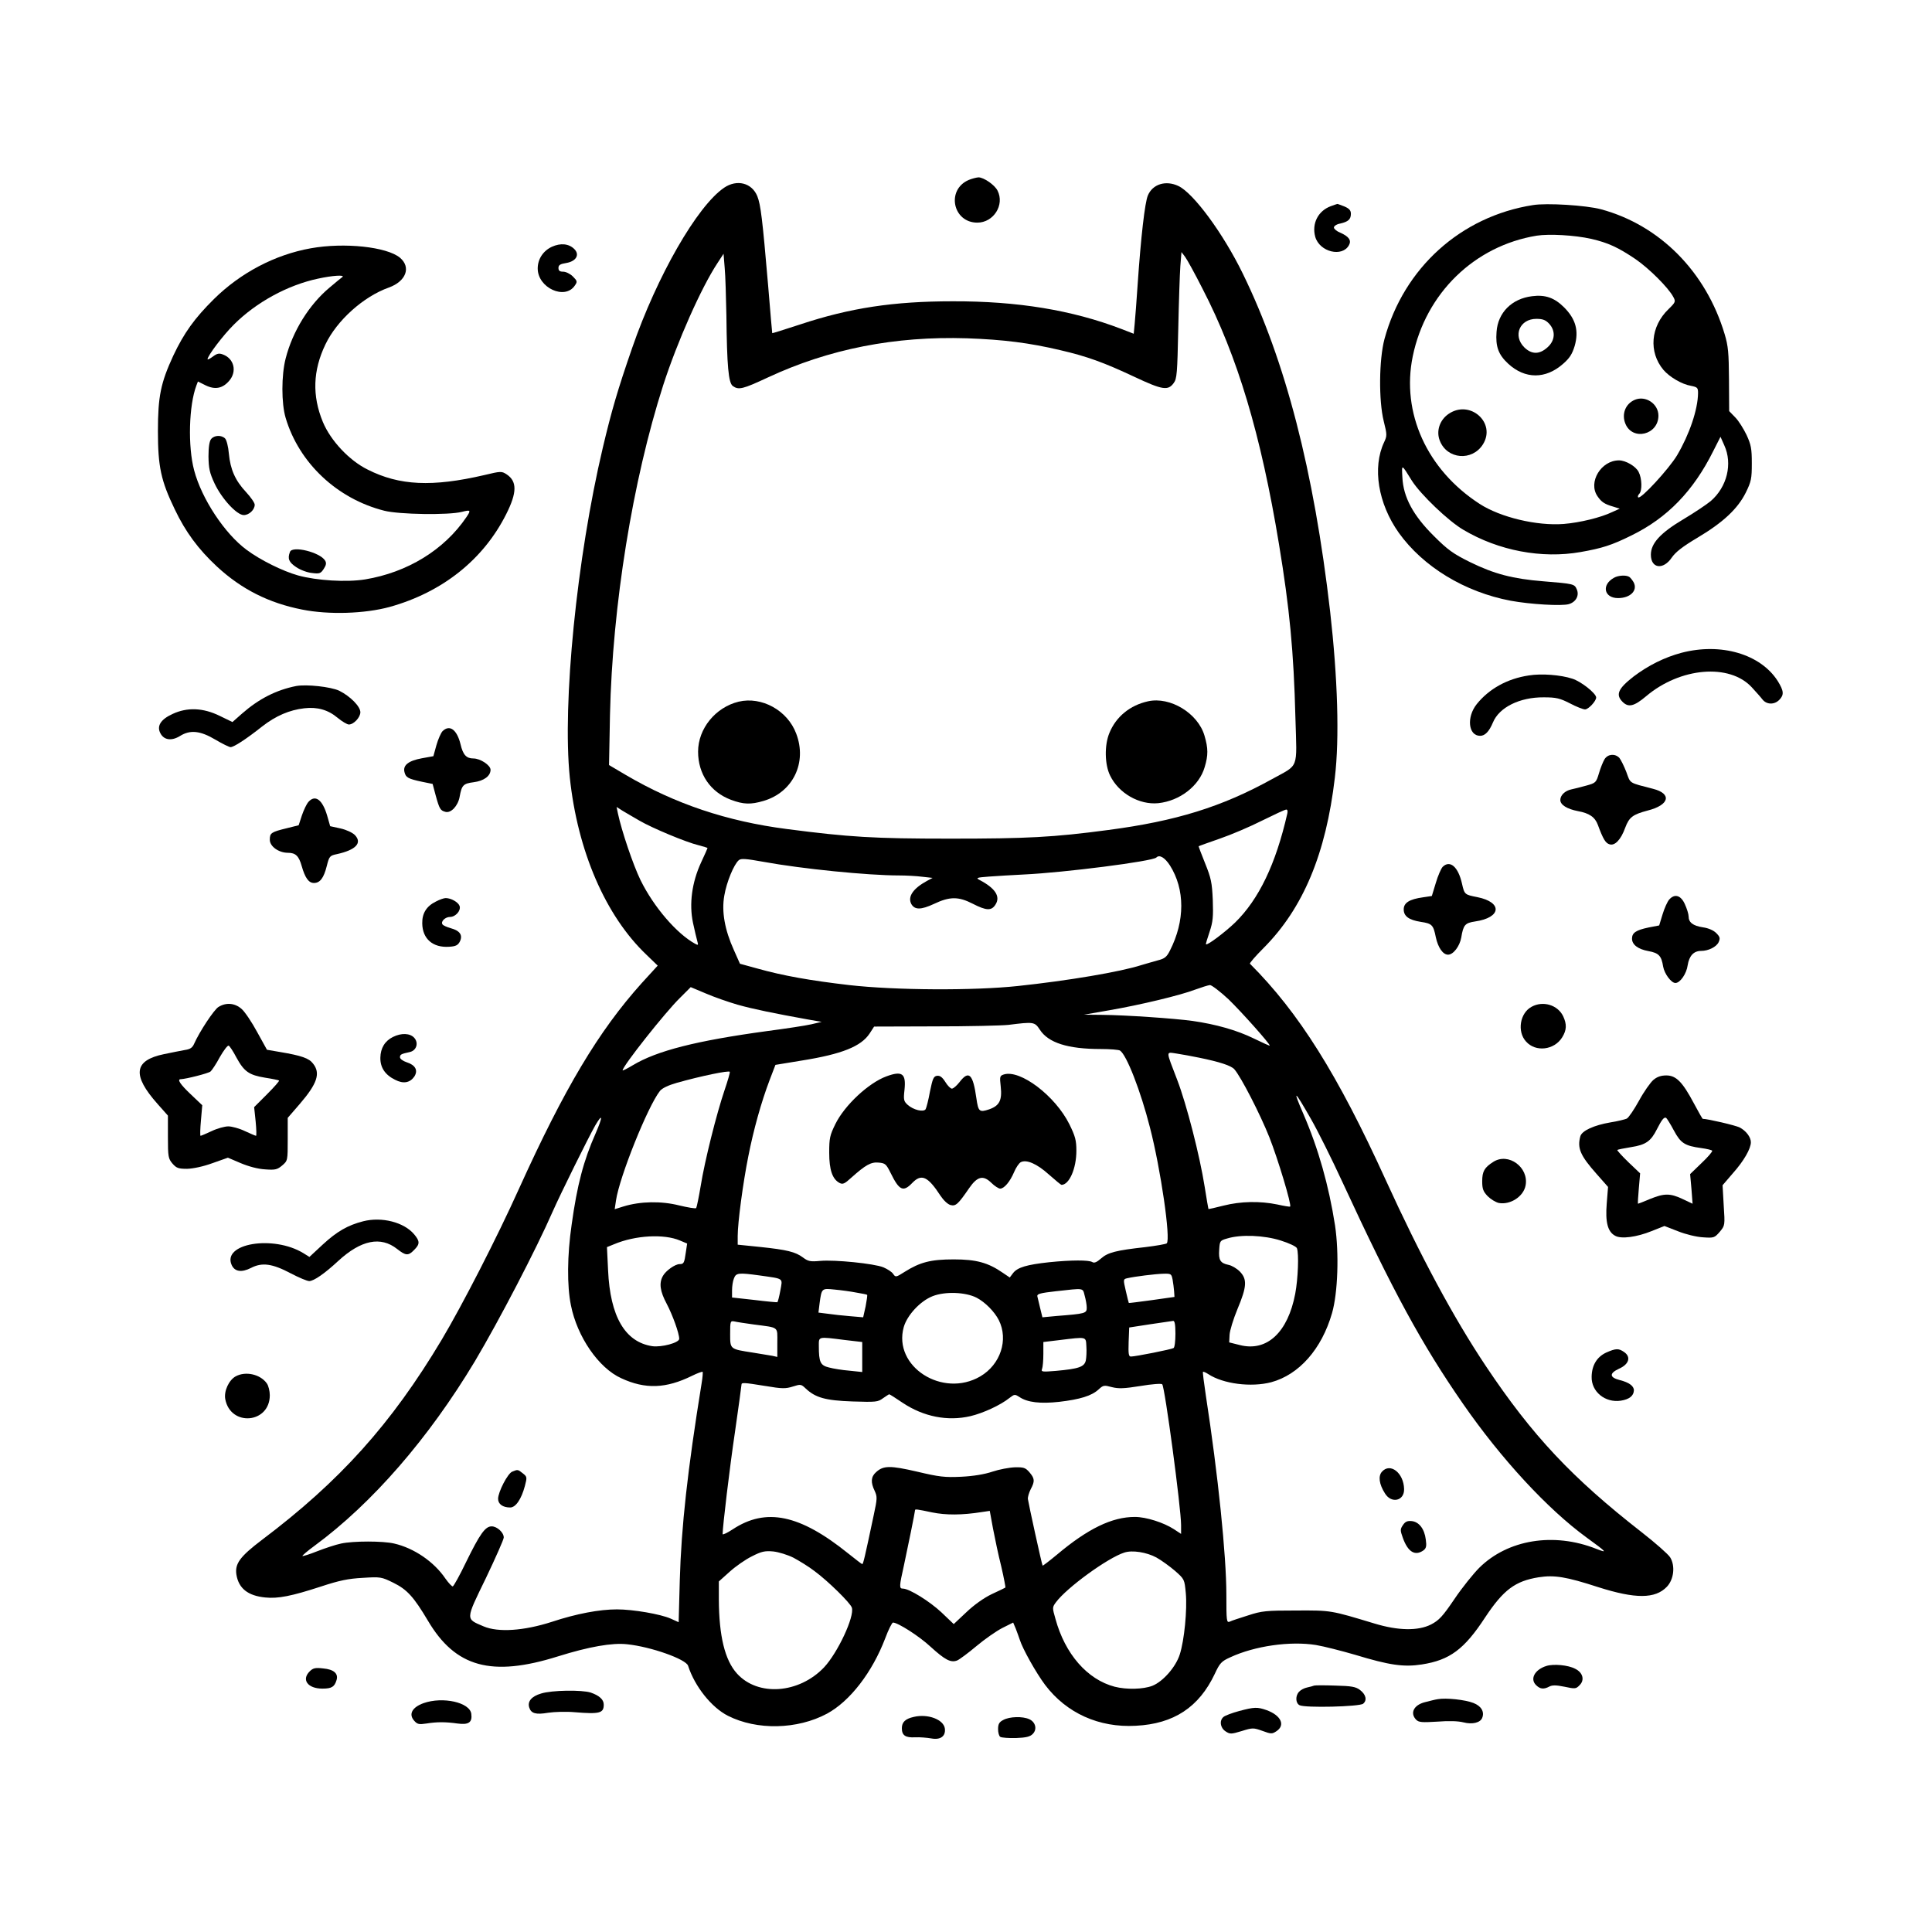
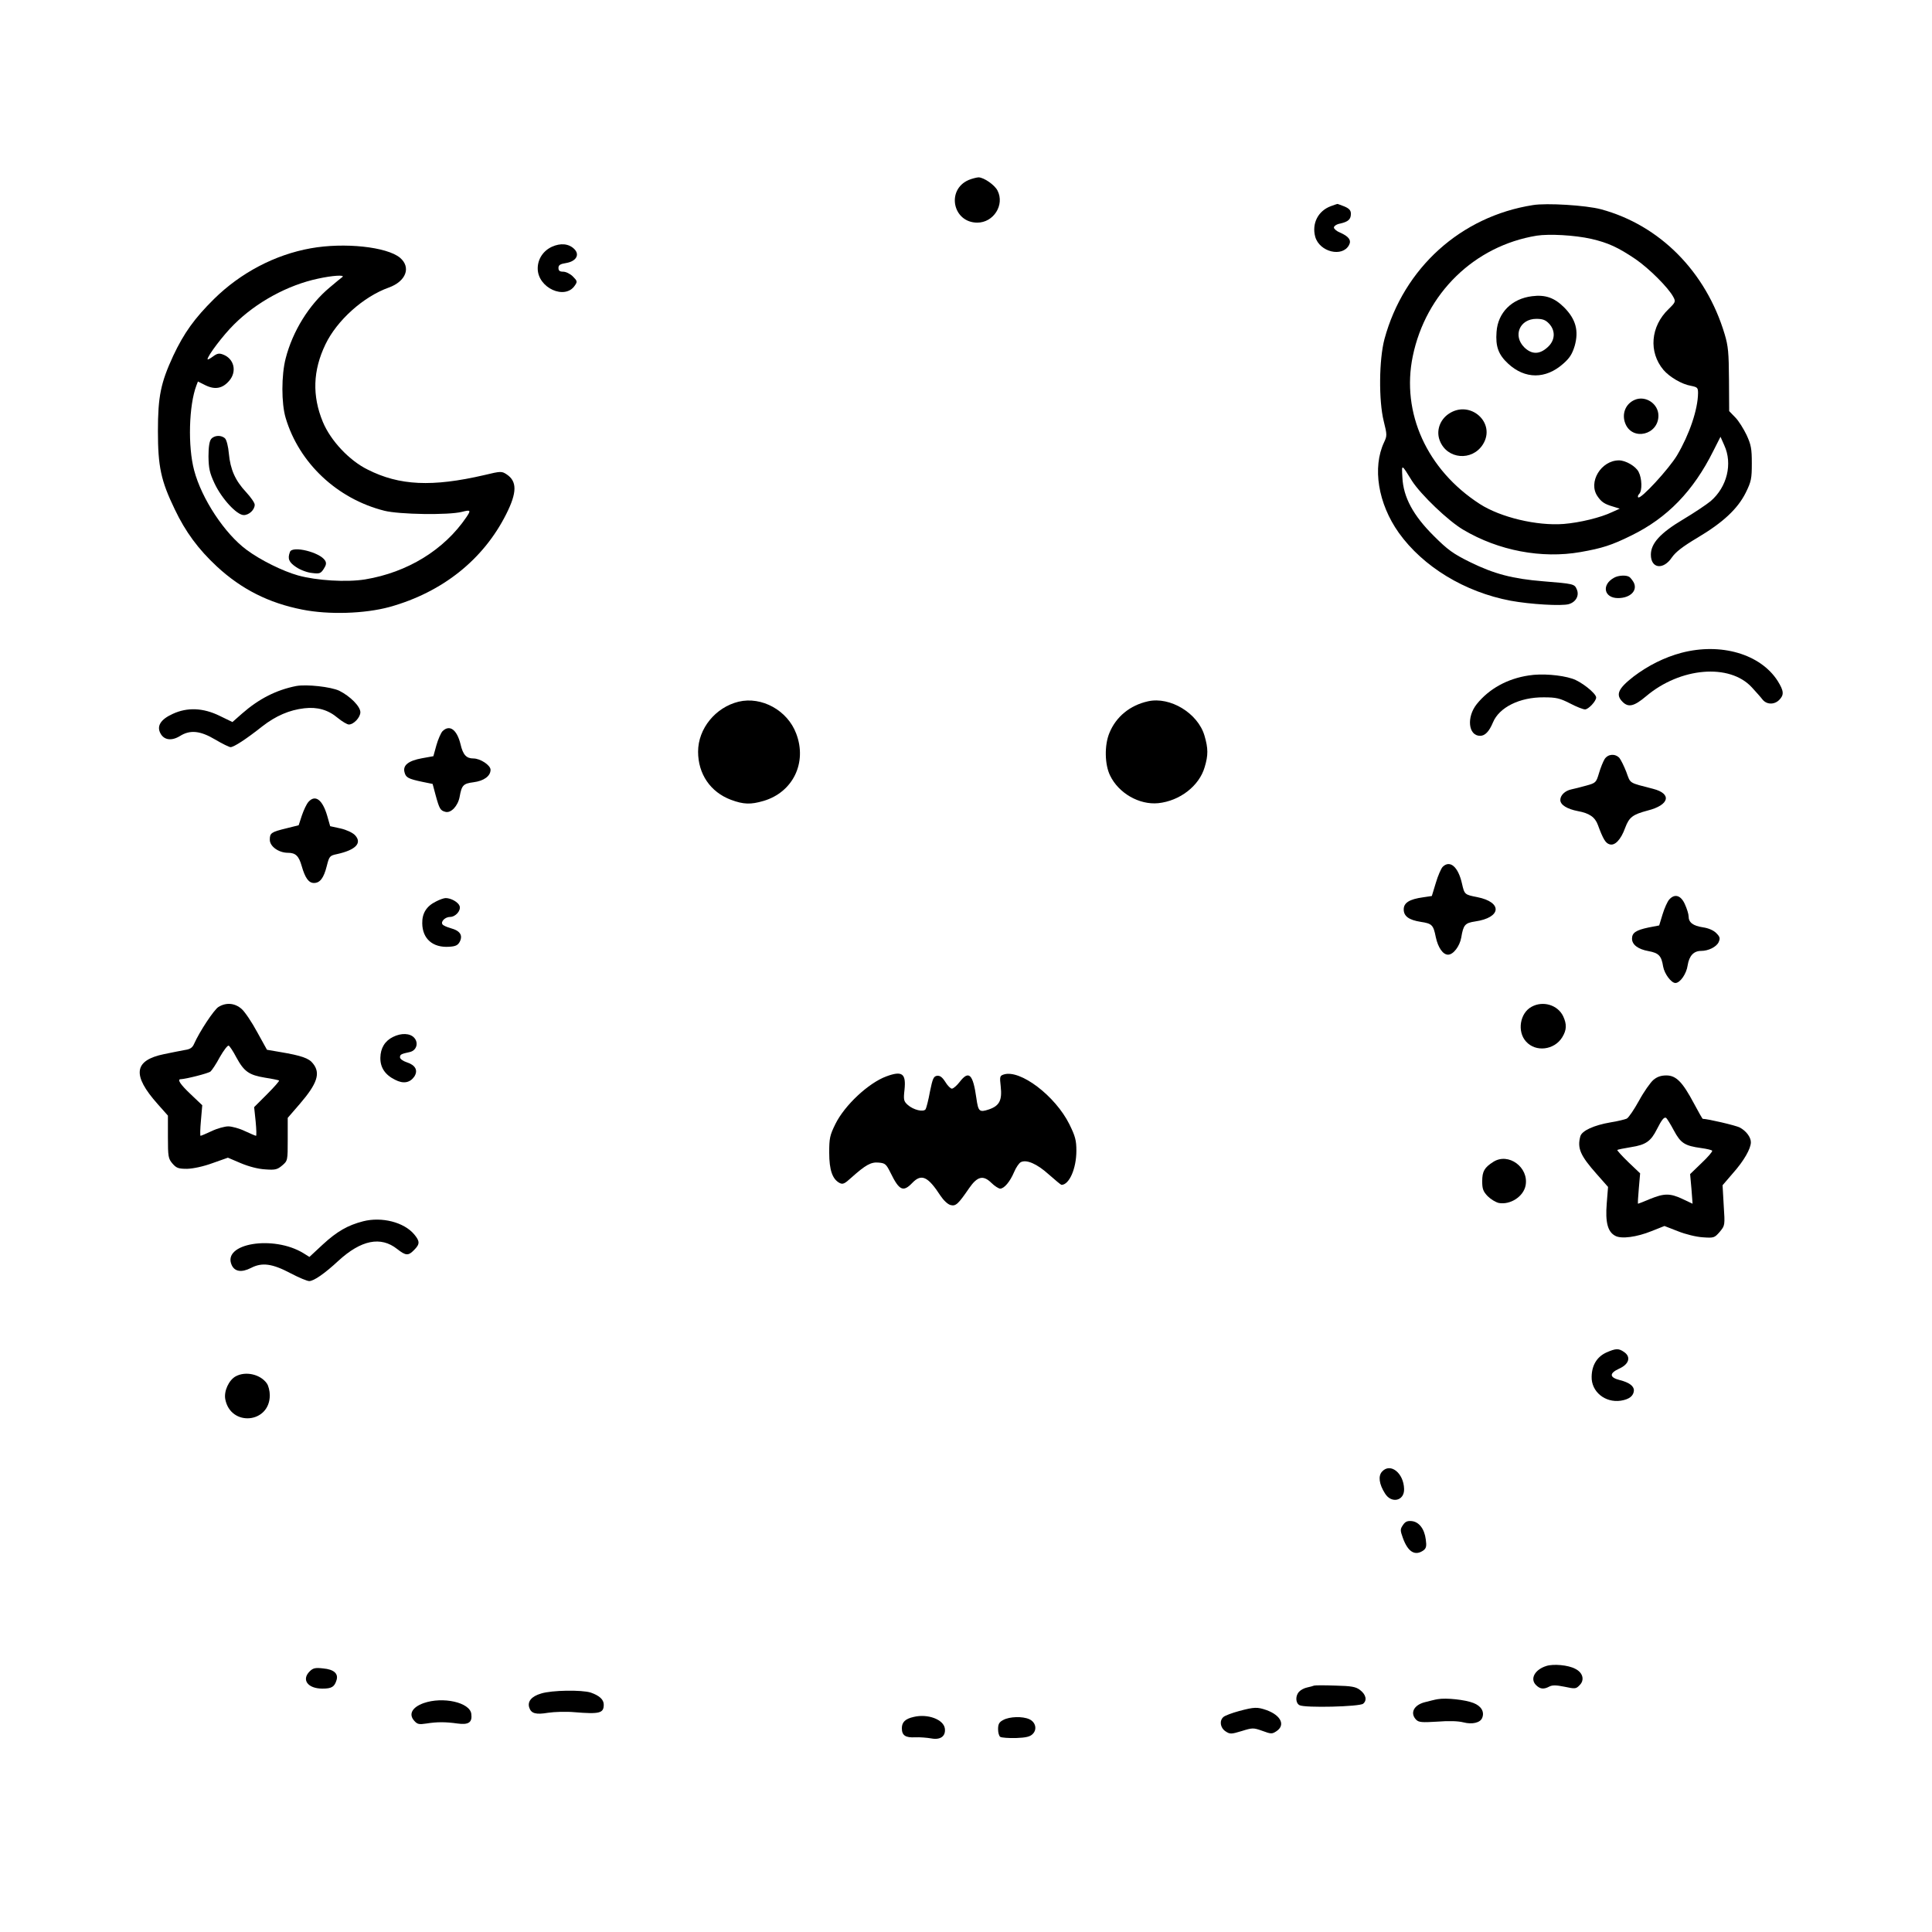
<svg xmlns="http://www.w3.org/2000/svg" version="1.0" width="1024pt" height="1024pt" viewBox="0 0 1024 1024" preserveAspectRatio="xMidYMid meet">
  <g transform="translate(0,1024) scale(0.1,-0.1)" fill="#000000" stroke="none">
    <path d="M5134 9286 c-120 -52 -84 -226 46 -226 86 0 146 94 107 170 -15 30 -73 70 -101 70 -12 -1 -35 -7 -52 -14z" />
-     <path d="M3838 9245 c-143 -97 -356 -469 -487 -848 -78 -225 -110 -336 -156 -530 -138 -584 -215 -1357 -175 -1747 41 -390 189 -734 407 -941 l59 -57 -85 -93 c-229 -255 -409 -557 -650 -1089 -118 -262 -301 -618 -410 -801 -267 -447 -540 -750 -953 -1061 -116 -88 -144 -126 -135 -184 12 -73 61 -112 153 -121 67 -7 139 7 295 58 97 32 145 42 222 46 94 6 99 5 162 -26 73 -36 108 -75 183 -201 146 -247 337 -300 690 -189 163 51 287 73 366 64 126 -13 312 -79 323 -114 35 -109 124 -221 211 -265 154 -78 368 -73 525 11 122 66 240 219 309 400 17 46 36 83 41 83 26 0 139 -72 199 -128 77 -70 107 -86 141 -73 12 5 58 39 102 76 44 37 106 80 137 96 l58 29 14 -33 c7 -19 17 -45 21 -58 15 -48 86 -175 134 -239 113 -150 286 -228 481 -217 201 10 335 98 419 276 26 56 35 66 82 87 129 60 317 87 454 65 42 -7 136 -31 208 -52 181 -55 257 -66 353 -51 148 23 225 80 336 250 97 146 159 192 283 212 83 13 146 3 315 -52 198 -63 303 -63 365 2 37 39 45 111 17 156 -11 17 -79 77 -151 133 -369 288 -579 511 -826 881 -171 256 -347 584 -530 985 -255 560 -460 887 -720 1147 -3 3 30 41 73 84 209 210 330 499 377 902 25 209 15 528 -25 881 -86 746 -237 1329 -463 1791 -104 213 -261 426 -341 464 -67 32 -137 10 -162 -50 -16 -37 -37 -221 -54 -469 -6 -88 -13 -183 -16 -212 l-5 -52 -67 26 c-259 99 -548 147 -892 146 -314 0 -545 -35 -810 -123 -80 -26 -146 -47 -147 -46 0 0 -11 116 -22 256 -30 351 -39 424 -57 470 -29 71 -108 91 -176 45z m2536 -536 c185 -358 309 -771 405 -1354 56 -339 78 -567 87 -920 8 -279 21 -244 -125 -325 -266 -147 -509 -222 -866 -269 -293 -39 -431 -46 -840 -46 -404 0 -534 8 -865 51 -317 41 -592 133 -854 287 l-88 52 5 265 c13 581 120 1243 282 1748 75 232 202 518 288 648 l32 49 6 -75 c4 -41 7 -154 9 -250 3 -272 11 -359 34 -376 31 -22 52 -17 185 45 326 152 674 220 1056 208 194 -7 330 -24 495 -63 142 -33 230 -65 392 -141 149 -70 179 -75 209 -33 17 22 19 54 24 285 3 143 8 293 11 334 l6 75 19 -25 c10 -13 52 -89 93 -170z m-2984 -2819 c65 -38 246 -114 313 -130 26 -7 47 -13 47 -15 0 -1 -15 -36 -34 -76 -49 -106 -64 -220 -43 -320 9 -41 19 -85 23 -98 6 -21 5 -22 -12 -13 -98 54 -219 195 -289 337 -39 80 -100 260 -120 354 l-7 34 33 -21 c19 -11 59 -35 89 -52z m3433 38 c-61 -268 -151 -455 -277 -578 -52 -50 -147 -122 -154 -115 -2 1 7 31 19 66 18 54 20 80 17 169 -4 92 -9 116 -41 195 -20 49 -35 90 -34 90 1 1 52 19 112 40 61 21 162 64 225 96 63 31 120 58 127 58 7 1 9 -8 6 -21z m-622 -275 c80 -127 80 -294 0 -451 -17 -34 -28 -43 -64 -52 -23 -6 -62 -18 -87 -25 -111 -36 -391 -83 -655 -111 -233 -25 -649 -23 -895 5 -205 24 -348 49 -487 88 l-91 25 -32 72 c-49 108 -66 205 -51 289 12 72 51 166 77 188 12 10 37 8 132 -9 202 -37 552 -72 717 -72 38 0 94 -3 124 -7 l54 -6 -30 -16 c-73 -40 -103 -83 -83 -122 18 -32 51 -32 120 0 84 40 130 40 206 1 72 -37 99 -38 120 -5 28 43 0 87 -84 131 -21 11 -16 13 50 18 40 3 123 8 184 11 215 10 683 70 703 90 16 17 45 0 72 -42z m311 -710 c68 -66 218 -234 218 -245 0 -2 -38 15 -85 38 -90 44 -200 75 -325 93 -95 13 -353 31 -478 32 l-97 1 132 23 c168 29 380 80 458 110 33 12 68 23 78 24 9 0 54 -34 99 -76z m-2603 -28 c81 -23 199 -47 371 -78 l75 -13 -55 -13 c-30 -7 -136 -23 -235 -36 -374 -51 -583 -104 -711 -181 -30 -18 -54 -30 -54 -27 0 22 226 308 304 384 l57 57 81 -34 c44 -19 119 -45 167 -59z m1602 -132 c45 -70 148 -103 324 -103 50 0 95 -4 101 -8 35 -22 110 -215 159 -408 57 -220 111 -593 89 -614 -5 -4 -56 -13 -114 -20 -153 -17 -198 -28 -234 -60 -23 -20 -36 -26 -47 -19 -18 11 -110 11 -228 -1 -119 -13 -167 -27 -191 -57 l-18 -24 -37 25 c-78 54 -141 71 -260 71 -122 0 -179 -15 -260 -66 -46 -29 -48 -30 -61 -11 -7 11 -31 26 -52 35 -49 20 -258 41 -335 34 -53 -5 -64 -2 -91 18 -40 30 -85 41 -228 56 l-118 12 0 46 c0 71 28 281 56 421 28 143 69 289 113 405 l31 81 140 23 c213 34 314 75 359 143 l24 37 321 1 c177 0 353 4 391 8 134 17 139 16 166 -25z m845 -149 c108 -22 169 -42 186 -61 35 -39 138 -240 186 -361 45 -114 119 -359 110 -367 -2 -2 -32 3 -68 11 -92 19 -194 17 -285 -6 -43 -11 -79 -19 -80 -18 -1 2 -10 55 -20 118 -26 165 -96 437 -145 565 -62 162 -62 149 -4 141 27 -4 81 -14 120 -22z m-2516 -173 c-42 -124 -105 -374 -126 -506 -10 -60 -21 -113 -24 -118 -3 -4 -44 3 -90 14 -95 24 -205 22 -294 -5 l-48 -15 7 47 c18 123 168 498 233 580 11 14 44 30 90 43 124 35 277 67 280 58 2 -4 -11 -48 -28 -98z m3109 -153 c34 -59 109 -209 167 -335 267 -578 421 -860 638 -1173 203 -293 448 -558 655 -709 110 -80 113 -84 51 -60 -225 89 -468 49 -619 -100 -31 -31 -91 -105 -132 -166 -63 -93 -82 -113 -124 -135 -69 -35 -175 -33 -300 5 -232 70 -228 70 -415 69 -159 0 -182 -2 -255 -26 -44 -14 -88 -28 -97 -33 -17 -7 -18 4 -18 142 0 208 -44 637 -109 1058 -10 66 -17 122 -15 124 2 2 14 -3 28 -12 79 -52 227 -71 334 -43 147 40 267 175 322 366 31 107 38 317 16 465 -33 211 -88 406 -167 589 -60 138 -50 132 40 -26z m-3792 -75 c-64 -144 -98 -274 -127 -483 -24 -164 -25 -325 -4 -428 33 -167 147 -333 267 -387 127 -59 237 -55 375 13 28 14 54 23 56 21 2 -2 0 -29 -5 -59 -75 -463 -108 -762 -116 -1046 l-6 -222 -42 19 c-54 24 -200 49 -285 49 -93 0 -215 -23 -345 -66 -149 -48 -285 -57 -362 -24 -96 41 -97 31 12 255 52 109 95 206 95 216 0 27 -36 59 -64 59 -34 0 -62 -39 -136 -190 -33 -69 -65 -126 -70 -128 -4 -2 -22 17 -39 41 -61 90 -167 162 -272 186 -59 14 -216 14 -281 0 -29 -6 -86 -25 -127 -41 -40 -16 -75 -27 -78 -25 -2 2 27 27 64 54 306 225 605 570 850 978 130 219 325 594 413 795 41 93 189 392 225 455 40 68 41 48 2 -42z m447 -568 l38 -16 -7 -47 c-8 -57 -11 -62 -33 -62 -24 0 -73 -35 -88 -62 -22 -38 -16 -82 20 -149 31 -59 66 -156 66 -185 0 -21 -94 -46 -143 -39 -144 22 -223 157 -234 402 l-6 123 37 15 c113 48 266 56 350 20z m3184 0 c45 -14 83 -32 86 -41 11 -29 6 -161 -9 -241 -39 -205 -150 -309 -294 -272 l-56 14 2 40 c1 22 20 84 42 137 50 119 52 158 12 199 -16 16 -43 32 -60 35 -43 9 -53 25 -49 80 3 47 4 49 43 60 72 22 195 17 283 -11z m-2763 -185 c133 -19 123 -12 111 -80 -6 -33 -13 -60 -16 -62 -3 -1 -58 4 -122 12 l-118 13 0 38 c0 21 4 49 10 63 11 30 25 31 135 16z m2190 -22 c3 -18 7 -46 8 -62 l2 -30 -120 -17 c-66 -9 -121 -16 -122 -15 -1 1 -8 29 -16 64 -14 61 -14 62 7 67 38 9 150 23 193 24 40 1 42 -1 48 -31z m-1676 -69 c30 -5 56 -10 57 -12 2 -2 -2 -29 -8 -61 l-13 -58 -70 6 c-38 3 -92 9 -119 13 l-48 6 6 49 c11 81 11 80 80 73 33 -3 85 -10 115 -16z m1210 -16 c6 -21 11 -50 11 -64 0 -30 -7 -32 -160 -44 l-75 -7 -12 49 c-6 26 -13 55 -15 63 -2 12 17 17 97 26 154 17 143 19 154 -23z m-573 -11 c46 -24 95 -74 118 -119 52 -104 9 -235 -98 -298 -200 -117 -464 52 -406 261 18 63 87 138 153 164 66 26 174 22 233 -8z m-1181 -142 c136 -18 125 -9 125 -96 l0 -76 -27 6 c-16 3 -62 10 -103 17 -122 19 -120 17 -120 99 0 68 1 70 23 66 12 -3 58 -10 102 -16z m2235 -49 c0 -39 -4 -73 -10 -76 -11 -7 -202 -45 -226 -45 -12 0 -14 14 -12 77 l3 77 110 17 c61 9 116 17 123 18 8 1 12 -19 12 -68z m-1754 -33 l94 -11 0 -80 0 -79 -67 7 c-38 3 -87 11 -109 17 -46 11 -54 28 -54 114 0 51 -6 50 136 32z m1282 -34 c2 -26 0 -60 -3 -75 -8 -34 -37 -44 -159 -55 -72 -6 -79 -5 -73 10 4 10 7 46 7 80 l0 63 83 10 c149 18 142 20 145 -33z m-1701 -210 c88 -15 107 -15 145 -3 41 13 44 13 68 -10 52 -49 105 -64 248 -69 125 -4 135 -3 162 17 16 11 31 21 33 21 3 0 34 -20 71 -45 111 -74 238 -99 359 -71 68 16 161 59 208 97 26 20 28 20 53 4 42 -28 110 -36 210 -25 111 13 172 32 208 65 26 24 30 24 71 13 36 -9 64 -8 152 6 59 10 111 14 115 9 14 -14 100 -657 100 -747 l0 -46 -38 25 c-54 35 -147 65 -207 65 -121 0 -249 -62 -413 -200 -41 -34 -75 -60 -76 -58 -4 5 -75 330 -78 353 -1 11 6 34 15 52 23 43 21 57 -7 90 -21 24 -30 27 -77 26 -30 -1 -83 -11 -119 -23 -41 -14 -102 -24 -165 -27 -88 -4 -116 -1 -234 27 -143 33 -179 33 -218 -3 -27 -24 -29 -54 -7 -99 14 -31 14 -40 -5 -128 -49 -232 -56 -260 -61 -260 -3 0 -36 26 -75 57 -256 206 -435 244 -612 127 -29 -19 -53 -30 -53 -25 0 38 37 350 66 545 19 131 34 243 34 247 0 12 10 12 127 -7z m883 -670 c73 -15 159 -15 265 2 l41 6 17 -93 c10 -52 29 -143 44 -202 14 -60 23 -110 22 -111 -2 -2 -35 -18 -72 -35 -42 -20 -94 -57 -135 -96 l-67 -63 -65 62 c-63 59 -171 126 -204 126 -21 0 -20 11 5 123 19 88 59 284 59 293 0 6 10 5 90 -12z m-735 -240 c30 -16 81 -47 112 -71 72 -53 191 -170 198 -194 15 -47 -75 -239 -147 -316 -133 -140 -351 -156 -462 -33 -64 71 -95 198 -96 392 l0 96 58 52 c31 28 84 65 117 81 51 26 68 30 113 26 29 -3 77 -18 107 -33z m1924 1 c27 -15 71 -47 99 -71 50 -44 50 -45 57 -118 8 -87 -8 -251 -32 -325 -21 -66 -88 -143 -145 -166 -49 -19 -137 -21 -200 -5 -145 38 -263 173 -314 360 -17 59 -17 61 3 88 57 77 274 235 362 263 42 14 118 2 170 -26z" />
    <path d="M3915 6521 c-123 -30 -215 -143 -215 -265 0 -118 65 -214 174 -255 67 -25 105 -26 173 -6 156 46 232 203 173 357 -46 123 -183 198 -305 169z" />
    <path d="M6085 6523 c-96 -21 -170 -82 -205 -168 -27 -65 -25 -168 4 -226 45 -93 154 -156 255 -146 114 12 217 91 246 191 19 63 19 99 -1 167 -35 119 -182 208 -299 182z" />
    <path d="M4698 4535 c-95 -35 -221 -153 -270 -252 -30 -61 -33 -76 -33 -153 0 -91 17 -140 55 -160 17 -9 27 -4 62 28 75 67 104 84 145 80 35 -3 40 -8 63 -54 46 -94 67 -104 115 -54 49 51 83 35 150 -68 16 -24 38 -45 53 -49 28 -7 40 4 99 90 43 62 74 70 117 28 17 -17 39 -31 47 -31 21 0 52 36 74 88 10 24 26 47 35 52 30 16 86 -8 149 -65 34 -30 64 -55 67 -55 41 0 79 86 79 181 0 55 -6 77 -37 140 -75 151 -261 292 -348 264 -21 -7 -22 -11 -16 -64 8 -73 -7 -102 -62 -121 -51 -17 -57 -12 -67 59 -18 129 -40 150 -89 86 -15 -19 -33 -35 -41 -35 -7 0 -23 16 -35 36 -16 25 -28 34 -44 32 -18 -3 -23 -15 -37 -83 -8 -45 -19 -87 -23 -94 -11 -17 -65 -4 -95 23 -21 19 -23 27 -17 80 9 86 -12 102 -96 71z" />
    <path d="M7325 2440 c-21 -23 -16 -66 16 -116 34 -55 103 -39 101 24 -2 85 -73 141 -117 92z" />
    <path d="M7436 2157 c-15 -22 -15 -28 -1 -67 27 -76 65 -99 110 -67 14 11 17 22 12 57 -7 57 -36 94 -75 98 -23 2 -34 -3 -46 -21z" />
-     <path d="M2715 2440 c-24 -9 -75 -108 -75 -144 0 -28 25 -46 64 -46 29 0 59 43 78 114 12 46 12 49 -11 67 -26 21 -27 21 -56 9z" />
    <path d="M7053 9147 c-67 -25 -101 -92 -82 -162 23 -81 144 -110 179 -44 14 25 -1 46 -47 66 -18 7 -33 20 -33 27 0 8 15 18 33 21 43 10 57 22 57 52 0 18 -9 28 -35 39 -19 7 -36 14 -37 13 -2 0 -18 -6 -35 -12z" />
    <path d="M8125 9153 c-383 -60 -685 -334 -787 -710 -29 -109 -31 -326 -4 -435 18 -72 18 -78 2 -112 -63 -134 -32 -325 78 -480 129 -180 349 -314 593 -360 103 -19 270 -29 308 -18 38 11 57 46 42 79 -12 28 -17 29 -177 42 -162 13 -261 39 -389 102 -89 44 -118 65 -191 138 -110 109 -162 206 -167 310 -4 73 -6 74 51 -18 47 -73 193 -213 272 -259 187 -111 416 -154 621 -118 114 20 165 36 270 88 190 93 328 235 434 448 l38 75 20 -45 c45 -98 15 -221 -72 -296 -23 -19 -89 -63 -146 -97 -121 -72 -171 -127 -171 -187 0 -74 66 -82 111 -15 20 29 57 58 136 105 136 81 213 153 256 239 29 59 32 74 32 156 0 77 -4 98 -28 150 -16 33 -42 75 -60 93 l-32 33 -1 167 c-1 142 -4 178 -23 241 -99 331 -344 578 -656 662 -79 21 -288 34 -360 22z m309 -179 c90 -21 142 -45 234 -107 73 -50 175 -152 201 -201 13 -24 12 -28 -25 -64 -96 -92 -107 -228 -27 -323 32 -37 97 -76 146 -84 34 -7 37 -10 37 -39 -1 -87 -46 -219 -111 -329 -43 -72 -194 -236 -206 -223 -4 3 -1 12 5 18 17 17 15 83 -3 117 -15 30 -69 61 -104 61 -95 0 -165 -116 -114 -190 21 -31 38 -42 83 -55 l35 -11 -40 -18 c-60 -29 -171 -56 -257 -63 -142 -11 -335 35 -445 106 -280 181 -417 483 -355 783 69 334 327 585 657 639 66 10 200 3 289 -17z" />
    <path d="M8120 8670 c-107 -13 -181 -87 -188 -189 -6 -78 10 -121 62 -169 89 -82 198 -82 290 -1 36 31 49 53 62 95 23 81 6 142 -55 204 -52 52 -100 69 -171 60z m90 -145 c36 -38 33 -90 -8 -126 -43 -39 -84 -38 -123 0 -62 62 -24 151 64 151 34 0 49 -6 67 -25z" />
    <path d="M8665 8121 c-50 -21 -71 -76 -50 -127 38 -92 175 -59 175 43 0 63 -68 108 -125 84z" />
    <path d="M7679 8047 c-48 -32 -68 -91 -48 -142 38 -100 172 -111 229 -20 71 114 -68 238 -181 162z" />
    <path d="M2925 8932 c-47 -22 -75 -66 -75 -115 0 -103 145 -169 197 -90 14 20 13 24 -11 48 -14 14 -37 25 -51 25 -18 0 -25 5 -25 20 0 15 9 21 41 26 53 9 73 44 43 74 -29 29 -73 33 -119 12z" />
    <path d="M1647 8924 c-190 -34 -372 -130 -513 -269 -103 -102 -159 -180 -216 -301 -66 -143 -81 -215 -81 -399 0 -188 16 -263 89 -414 57 -120 125 -212 224 -304 130 -120 274 -193 452 -228 140 -28 331 -22 463 14 280 78 497 251 618 492 58 115 58 174 2 211 -26 17 -31 17 -118 -4 -276 -64 -450 -56 -618 29 -98 48 -197 154 -238 253 -57 138 -53 272 14 411 61 127 201 253 336 301 91 33 119 107 59 158 -70 58 -295 82 -473 50z m168 -152 c-6 -4 -36 -29 -68 -56 -108 -90 -196 -231 -233 -376 -23 -89 -23 -238 0 -315 71 -239 273 -429 523 -492 79 -20 340 -24 411 -6 47 12 49 9 24 -28 -118 -174 -313 -293 -537 -330 -99 -16 -257 -6 -355 21 -82 23 -199 81 -272 135 -117 86 -239 271 -279 422 -34 127 -28 345 12 450 l8 21 40 -20 c51 -25 91 -17 126 24 42 49 26 117 -33 139 -21 8 -31 6 -54 -11 -15 -11 -28 -18 -28 -14 0 18 83 128 140 184 118 118 285 209 445 243 77 17 144 21 130 9z" />
    <path d="M1119 7913 c-9 -11 -14 -42 -14 -92 1 -64 6 -87 32 -143 38 -81 118 -168 155 -168 28 0 58 28 58 55 0 10 -21 40 -46 67 -57 61 -83 119 -91 204 -3 36 -12 72 -20 80 -19 19 -57 18 -74 -3z" />
    <path d="M1537 7315 c-14 -36 -6 -55 33 -81 22 -15 60 -29 84 -31 39 -5 46 -3 62 22 13 20 15 31 7 44 -27 44 -173 80 -186 46z" />
    <path d="M8555 7178 c-68 -37 -54 -108 21 -108 65 0 105 40 83 83 -7 12 -17 25 -23 29 -16 11 -58 9 -81 -4z" />
    <path d="M8912 6780 c-90 -24 -176 -67 -254 -126 -82 -64 -96 -96 -58 -134 31 -31 61 -24 125 30 181 153 442 175 560 47 22 -24 48 -53 57 -65 22 -27 62 -28 88 -2 27 27 25 48 -8 101 -91 142 -300 204 -510 149z" />
    <path d="M8103 6660 c-114 -17 -211 -71 -276 -152 -55 -69 -45 -168 18 -168 26 0 48 23 68 71 33 80 142 134 269 133 67 0 86 -5 139 -32 34 -18 70 -32 80 -32 18 0 59 44 59 63 0 22 -81 86 -127 100 -61 20 -163 28 -230 17z" />
    <path d="M1570 6604 c-106 -21 -198 -68 -287 -146 l-51 -45 -68 33 c-88 43 -172 46 -249 10 -64 -29 -86 -65 -64 -104 19 -35 59 -40 103 -13 54 34 108 28 187 -19 37 -22 74 -40 81 -40 17 0 81 41 168 110 72 56 144 87 223 96 69 8 126 -8 177 -51 23 -19 50 -35 59 -35 26 0 61 38 61 65 0 31 -54 85 -112 114 -45 21 -173 35 -228 25z" />
    <path d="M2345 6364 c-8 -9 -23 -42 -32 -74 l-16 -58 -61 -11 c-71 -13 -102 -37 -92 -74 7 -28 19 -35 95 -51 l54 -11 16 -60 c20 -73 25 -81 52 -88 29 -8 66 31 75 79 11 62 19 71 74 78 55 7 90 33 90 66 0 24 -54 60 -91 60 -37 0 -55 19 -68 75 -19 78 -58 107 -96 69z" />
    <path d="M8505 6217 c-8 -13 -22 -47 -30 -75 -15 -50 -17 -52 -68 -66 -29 -8 -64 -17 -79 -20 -33 -7 -58 -31 -58 -56 0 -26 36 -48 93 -59 61 -11 91 -32 106 -73 28 -76 41 -97 62 -103 28 -9 60 24 83 88 21 56 40 70 119 91 115 29 130 89 29 115 -131 34 -119 26 -142 89 -12 31 -29 65 -37 75 -23 24 -60 21 -78 -6z" />
    <path d="M1635 5990 c-10 -11 -25 -43 -35 -72 l-17 -52 -64 -16 c-82 -20 -89 -25 -89 -61 0 -35 47 -69 96 -69 41 0 58 -17 73 -70 18 -63 37 -90 65 -90 32 0 52 26 68 90 13 52 16 55 54 63 100 22 135 59 95 101 -13 13 -45 28 -76 35 l-55 12 -16 56 c-25 85 -63 113 -99 73z" />
    <path d="M7646 5645 c-8 -9 -25 -47 -36 -85 l-21 -69 -47 -7 c-72 -10 -102 -29 -102 -64 0 -36 27 -56 90 -66 60 -9 67 -16 80 -81 12 -56 38 -93 65 -93 28 0 62 45 70 91 11 67 20 77 73 85 140 20 147 102 12 129 -67 13 -68 14 -81 71 -20 90 -64 128 -103 89z" />
    <path d="M8847 5472 c-9 -10 -25 -45 -35 -78 l-18 -59 -57 -11 c-66 -14 -87 -28 -87 -59 0 -32 32 -56 87 -66 55 -10 69 -25 78 -82 7 -39 43 -87 65 -87 25 0 59 49 65 94 8 50 32 76 71 76 39 0 81 21 93 46 9 21 8 28 -13 49 -14 14 -41 26 -70 30 -53 8 -76 26 -76 58 0 12 -9 41 -20 65 -21 47 -54 57 -83 24z" />
    <path d="M2311 5462 c-51 -25 -74 -63 -73 -116 1 -82 56 -130 143 -124 34 2 46 8 56 27 17 34 1 58 -47 71 -21 6 -42 15 -45 21 -10 15 15 39 40 39 29 0 59 33 51 58 -7 20 -45 42 -74 42 -9 0 -32 -8 -51 -18z" />
    <path d="M1158 4903 c-24 -15 -100 -130 -129 -195 -9 -21 -21 -29 -48 -33 -20 -4 -70 -13 -111 -22 -161 -33 -171 -111 -35 -264 l55 -62 0 -113 c0 -105 2 -115 24 -141 21 -24 31 -28 78 -28 32 1 85 12 134 30 l82 29 68 -29 c43 -18 92 -31 130 -33 53 -4 64 -1 90 21 29 25 29 26 29 139 l0 113 64 74 c93 108 111 163 70 214 -21 28 -61 42 -174 61 l-70 12 -52 94 c-28 52 -65 107 -82 122 -36 32 -82 36 -123 11z m95 -268 c41 -75 67 -93 152 -107 39 -6 72 -13 74 -15 3 -2 -26 -35 -63 -72 l-69 -69 8 -76 c4 -42 5 -76 2 -76 -3 0 -29 11 -59 25 -29 14 -69 25 -88 25 -19 0 -59 -11 -88 -25 -30 -14 -56 -25 -59 -25 -3 0 -2 37 2 81 l7 81 -61 58 c-55 52 -74 80 -53 80 27 1 147 31 158 41 7 6 30 40 49 76 20 35 41 63 47 61 5 -2 24 -30 41 -63z" />
    <path d="M8118 4904 c-62 -33 -78 -131 -30 -184 51 -58 150 -46 192 22 24 39 25 69 5 112 -29 60 -107 83 -167 50z" />
    <path d="M2083 4744 c-43 -21 -66 -59 -67 -110 -1 -52 25 -91 78 -117 44 -23 79 -16 102 17 21 33 6 61 -41 76 -19 6 -35 18 -35 26 0 15 6 18 52 28 36 8 48 49 23 76 -22 24 -68 26 -112 4z" />
    <path d="M8763 4516 c-15 -13 -50 -62 -76 -110 -26 -47 -55 -90 -65 -95 -9 -4 -48 -14 -87 -20 -87 -15 -151 -44 -159 -74 -17 -63 0 -102 87 -200 l60 -68 -7 -88 c-8 -99 5 -150 45 -171 32 -18 114 -7 193 25 l68 27 72 -28 c40 -16 97 -30 132 -32 58 -4 61 -3 89 29 28 34 28 34 21 141 l-6 106 55 64 c58 65 95 130 95 164 0 27 -26 61 -59 78 -20 11 -171 46 -196 46 -2 0 -23 37 -47 82 -60 113 -94 148 -146 148 -28 0 -49 -7 -69 -24z m109 -268 c36 -67 57 -81 145 -93 29 -4 55 -10 58 -14 2 -5 -23 -34 -57 -66 l-60 -58 7 -78 6 -79 -53 25 c-66 31 -97 31 -173 0 -33 -14 -61 -25 -63 -25 -2 0 0 36 4 80 l7 81 -63 60 c-34 33 -60 62 -58 64 2 2 35 9 73 15 78 12 105 31 137 95 26 51 38 66 49 60 4 -3 23 -33 41 -67z" />
    <path d="M7915 4082 c-47 -30 -59 -50 -59 -103 0 -40 5 -54 29 -79 16 -16 42 -32 59 -36 61 -11 131 34 142 93 18 96 -91 176 -171 125z" />
    <path d="M1925 3767 c-82 -21 -139 -54 -214 -123 l-71 -66 -32 20 c-159 97 -432 52 -380 -63 16 -35 52 -41 103 -15 58 30 112 23 210 -29 44 -23 87 -41 98 -41 24 0 82 40 154 107 121 111 225 132 312 63 46 -36 59 -37 90 -5 31 31 31 46 0 83 -54 64 -171 94 -270 69z" />
    <path d="M8513 3071 c-49 -23 -76 -67 -77 -128 -2 -79 71 -139 154 -127 46 7 69 26 70 55 0 23 -26 42 -74 54 -56 14 -58 36 -4 61 52 23 64 62 26 88 -29 20 -43 20 -95 -3z" />
    <path d="M1249 2945 c-36 -20 -63 -78 -55 -121 28 -147 236 -129 236 21 0 22 -7 51 -16 63 -34 48 -112 66 -165 37z" />
    <path d="M8196 1410 c-61 -19 -88 -68 -55 -101 22 -22 41 -24 71 -8 15 8 36 8 80 -1 56 -12 61 -12 80 8 28 27 18 67 -23 87 -37 20 -115 27 -153 15z" />
    <path d="M1641 1381 c-44 -44 -10 -91 68 -91 49 0 64 9 75 46 10 34 -15 56 -71 61 -42 5 -54 2 -72 -16z" />
    <path d="M6965 1306 c-5 -2 -22 -7 -37 -10 -15 -3 -34 -13 -42 -22 -21 -21 -20 -61 2 -72 29 -15 318 -8 337 8 22 18 15 49 -17 73 -22 17 -46 21 -130 23 -57 2 -107 2 -113 0z" />
    <path d="M2868 1264 c-51 -15 -73 -42 -63 -74 10 -32 35 -39 100 -28 33 5 96 7 140 3 134 -11 155 -5 155 40 0 27 -23 48 -69 64 -47 15 -206 13 -263 -5z" />
    <path d="M7620 1234 c-14 -2 -44 -10 -68 -16 -59 -15 -80 -58 -46 -93 14 -14 31 -15 113 -10 61 5 111 3 138 -4 46 -12 89 -2 99 24 13 32 -5 63 -47 79 -43 17 -144 28 -189 20z" />
    <path d="M2245 1213 c-61 -22 -81 -59 -49 -94 16 -18 25 -20 64 -14 56 9 101 9 165 0 59 -8 79 6 73 51 -7 61 -151 93 -253 57z" />
    <path d="M6567 1171 c-37 -10 -74 -24 -82 -31 -23 -19 -18 -57 10 -76 24 -16 30 -16 86 1 58 18 62 18 110 1 46 -17 51 -17 74 -2 49 32 25 84 -52 112 -49 17 -64 17 -146 -5z" />
    <path d="M4843 1140 c-45 -10 -63 -28 -63 -60 0 -38 19 -51 71 -48 24 1 62 -2 85 -6 48 -9 77 11 72 52 -6 48 -90 80 -165 62z" />
    <path d="M5318 1124 c-22 -11 -28 -22 -28 -49 0 -18 5 -37 12 -41 7 -4 44 -7 83 -6 53 2 75 7 89 22 24 24 15 63 -19 78 -35 16 -104 14 -137 -4z" />
  </g>
</svg>